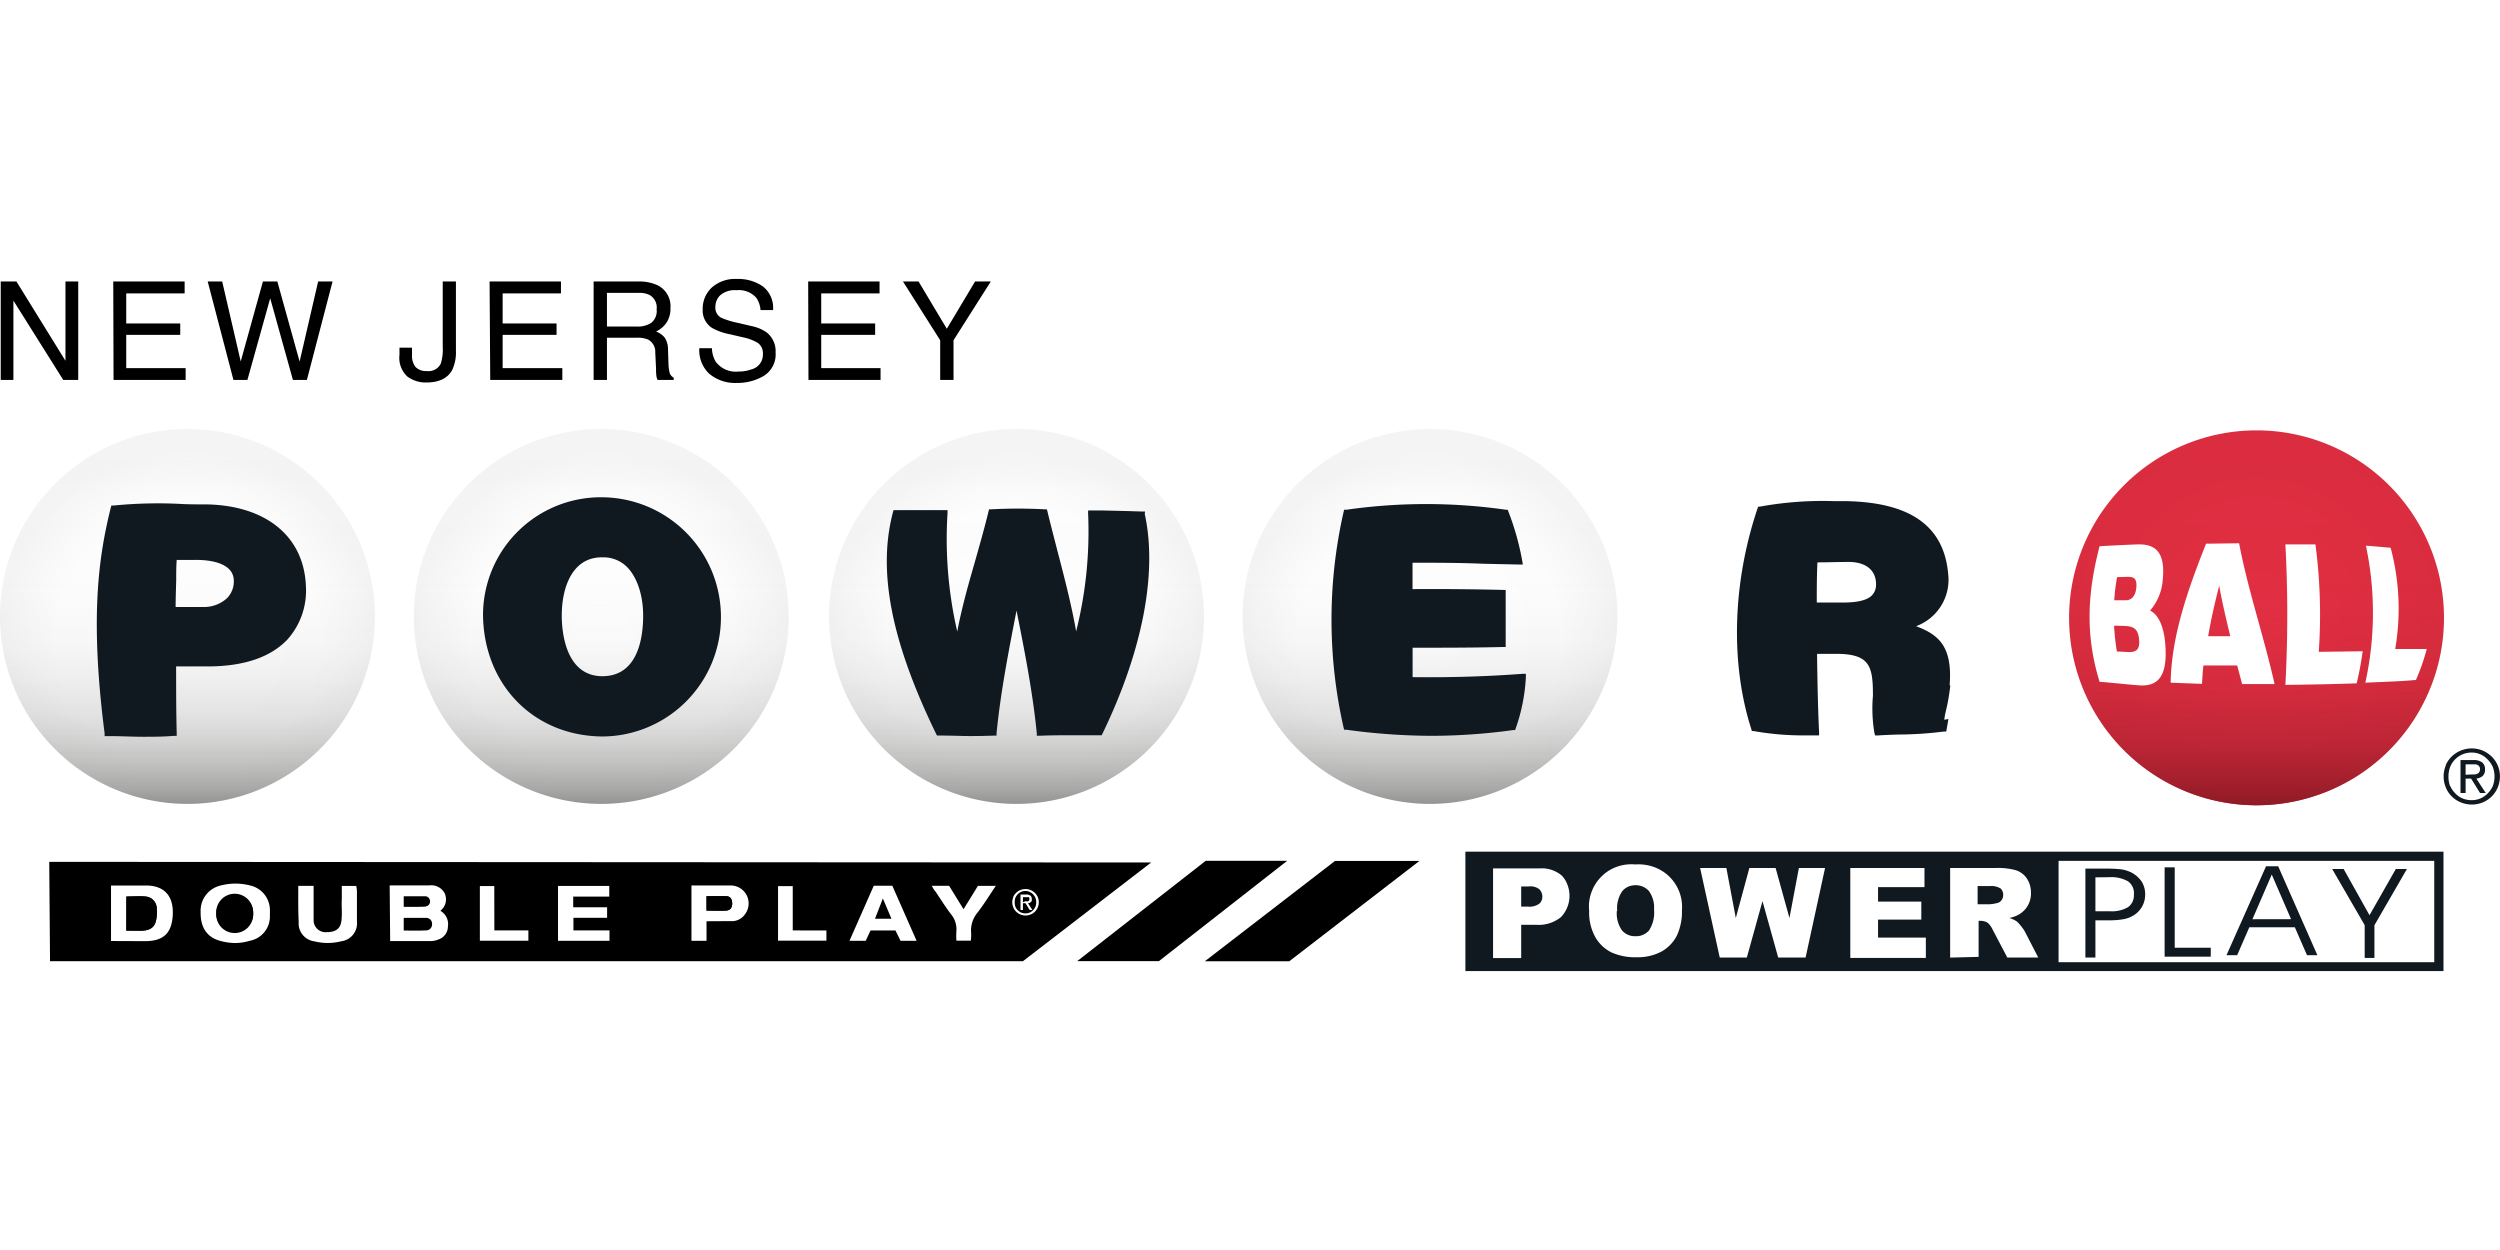
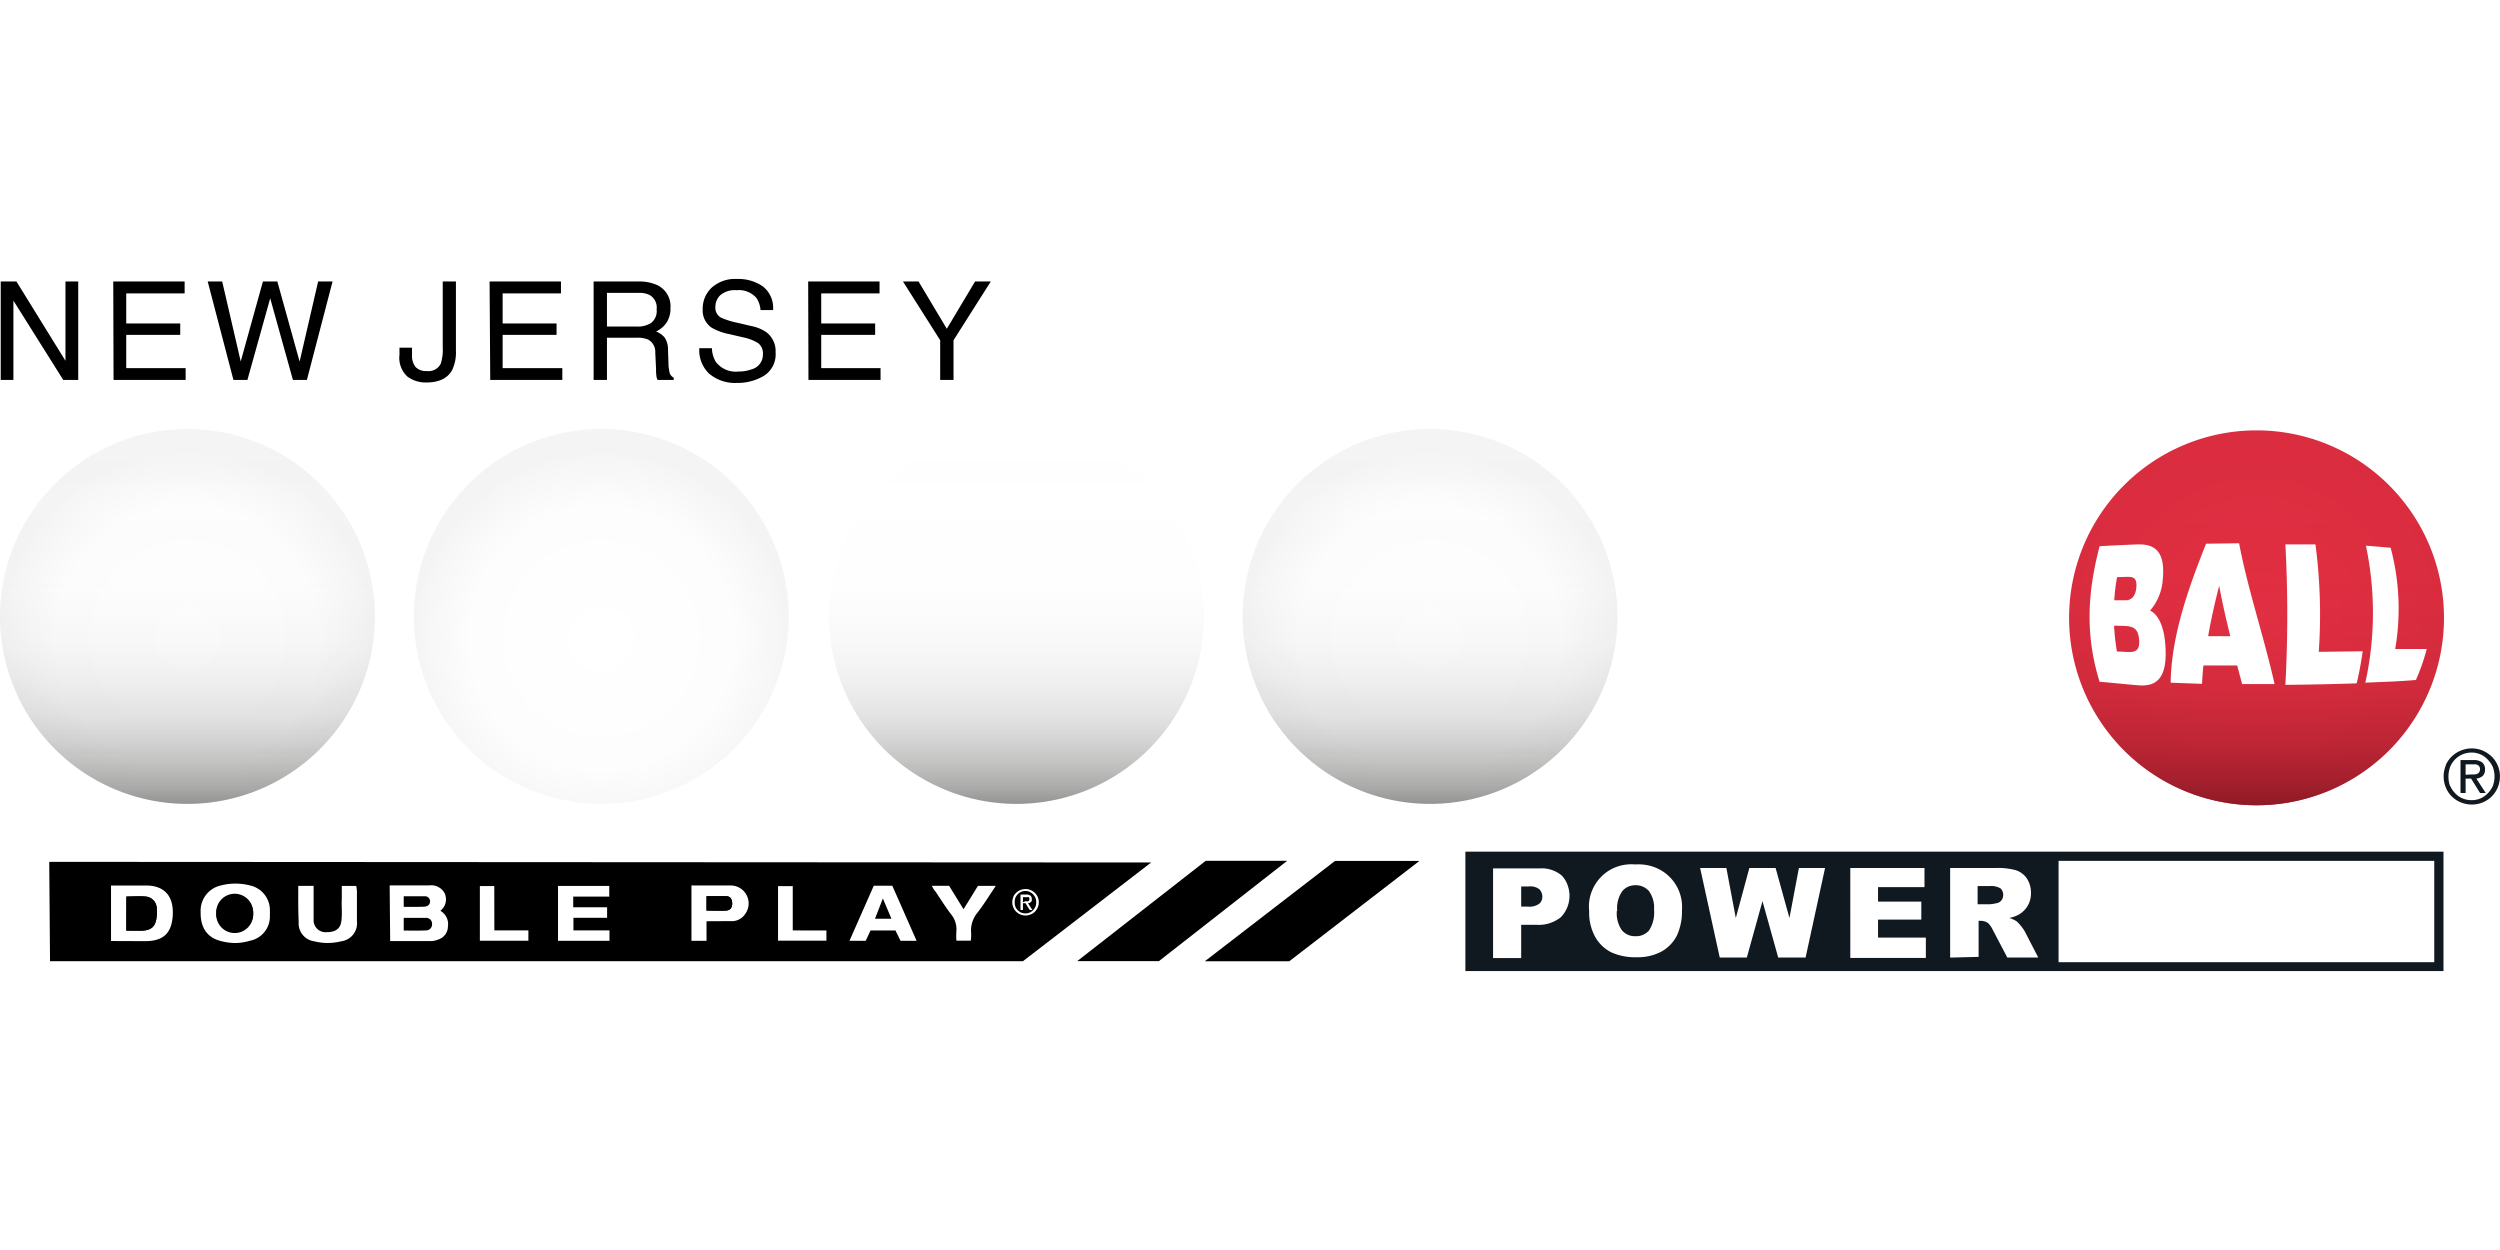
<svg xmlns="http://www.w3.org/2000/svg" xmlns:xlink="http://www.w3.org/1999/xlink" viewBox="0 0 529.17 264.58">
  <defs>
    <radialGradient id="c" cx="313" cy="450.38" r="26.02" gradientTransform="translate(0 -403.29)" gradientUnits="userSpaceOnUse">
      <stop offset="0" stop-color="#e42f43" />
      <stop offset="1" stop-color="#da2d3f" />
    </radialGradient>
    <radialGradient id="a" cx="255.66" cy="450.1" r="26.07" gradientTransform="translate(0 -403.29)" gradientUnits="userSpaceOnUse">
      <stop offset="0" stop-color="#fff" />
      <stop offset=".7" stop-color="#fdfdfd" />
      <stop offset=".95" stop-color="#f6f6f6" />
      <stop offset="1" stop-color="#f4f4f4" />
    </radialGradient>
    <radialGradient xlink:href="#a" id="e" cx="198.36" cy="48.15" r="26.04" gradientTransform="matrix(1 0 0 -1 0 98.02)" />
    <radialGradient xlink:href="#a" id="g" cx="141" cy="48.15" r="26.04" gradientTransform="matrix(1 0 0 -1 0 98.02)" />
    <radialGradient xlink:href="#a" id="i" cx="83.4" cy="48.15" r="26.04" gradientTransform="matrix(1 0 0 -1 0 98.02)" />
    <radialGradient xlink:href="#a" id="k" cx="26" cy="48.15" r="26.06" gradientTransform="matrix(1 0 0 -1 0 98.02)" />
    <linearGradient id="d" x1="313" x2="313" y1="476.42" y2="424.34" gradientTransform="translate(0 -403.29)" gradientUnits="userSpaceOnUse">
      <stop offset="0" stop-color="#8f1a26" />
      <stop offset=".04" stop-color="#8f1a26" stop-opacity=".83" />
      <stop offset=".1" stop-color="#8f1a26" stop-opacity=".61" />
      <stop offset=".16" stop-color="#8f1a26" stop-opacity=".42" />
      <stop offset=".24" stop-color="#8f1a26" stop-opacity=".26" />
      <stop offset=".32" stop-color="#8f1a26" stop-opacity=".14" />
      <stop offset=".43" stop-color="#8f1a26" stop-opacity=".06" />
      <stop offset=".58" stop-color="#8f1a26" stop-opacity=".01" />
      <stop offset="1" stop-color="#8f1a26" stop-opacity="0" />
    </linearGradient>
    <linearGradient id="b" x1="255.66" x2="255.66" y1="476.19" y2="424.11" gradientTransform="translate(0 -403.29)" gradientUnits="userSpaceOnUse">
      <stop offset="0" stop-color="#939392" />
      <stop offset=".04" stop-color="#939392" stop-opacity=".8" />
      <stop offset=".1" stop-color="#939392" stop-opacity=".59" />
      <stop offset=".17" stop-color="#939392" stop-opacity=".4" />
      <stop offset=".24" stop-color="#939392" stop-opacity=".25" />
      <stop offset=".33" stop-color="#939392" stop-opacity=".14" />
      <stop offset=".43" stop-color="#939392" stop-opacity=".06" />
      <stop offset=".58" stop-color="#939392" stop-opacity=".01" />
      <stop offset="1" stop-color="#939392" stop-opacity="0" />
    </linearGradient>
    <linearGradient xlink:href="#b" id="f" x1="198.36" x2="198.36" y1="476.19" y2="424.11" />
    <linearGradient xlink:href="#b" id="h" x1="141" x2="141" y1="476.19" y2="424.11" />
    <linearGradient xlink:href="#b" id="j" x1="83.4" x2="83.4" y1="476.19" y2="424.11" />
    <linearGradient xlink:href="#b" id="l" x1="26" x2="26" y1="476.19" y2="424.11" />
  </defs>
  <g data-name="Layer 1">
    <g data-name="Layer 2">
      <g data-name="Layer 1-2">
        <path fill="url(#c)" d="M313 21a26 26 0 0 1 26 26 26 26 0 0 1-26 26 26 26 0 0 1-26-26 26 26 0 0 1 26-26z" transform="translate(0 59.049) scale(1.526)" />
        <path fill="url(#d)" d="M313 21a26 26 0 0 1 26 26 26 26 0 0 1-26 26 26 26 0 0 1-26-26 26 26 0 0 1 26-26z" transform="translate(0 59.049) scale(1.526)" />
        <path fill="url(#radialGradient17778)" d="M255.66 20.81a26 26 0 0 1 26 26 26 26 0 0 1-26 26 26 26 0 0 1-26-26 26 26 0 0 1 26-26z" transform="translate(0 59.049) scale(1.526)" />
        <path fill="url(#linearGradient17780)" d="M255.66 20.81a26 26 0 0 1 26 26 26 26 0 0 1-26 26 26 26 0 0 1-26-26 26 26 0 0 1 26-26z" transform="translate(0 59.049) scale(1.526)" />
        <path fill="url(#e)" d="M198.36 20.81a26 26 0 0 1 26 26 26 26 0 0 1-26 26 26 26 0 0 1-26-26 26 26 0 0 1 26-26z" transform="translate(0 59.049) scale(1.526)" />
        <path fill="url(#f)" d="M198.36 20.81a26 26 0 0 1 26 26 26 26 0 0 1-26 26 26 26 0 0 1-26-26 26 26 0 0 1 26-26z" transform="translate(0 59.049) scale(1.526)" />
-         <path fill="url(#g)" d="M141 20.81a26 26 0 0 1 26 26 26 26 0 0 1-26 26 26 26 0 0 1-26-26 26 26 0 0 1 26-26z" transform="translate(0 59.049) scale(1.526)" />
        <path fill="url(#h)" d="M141 20.81a26 26 0 0 1 26 26 26 26 0 0 1-26 26 26 26 0 0 1-26-26 26 26 0 0 1 26-26z" transform="translate(0 59.049) scale(1.526)" />
        <path fill="url(#i)" d="M83.4 20.81a26 26 0 0 1 26 26 26 26 0 0 1-26 26 26 26 0 0 1-26-26 26 26 0 0 1 26-26z" transform="translate(0 59.049) scale(1.526)" />
-         <path fill="url(#j)" d="M83.4 20.81a26 26 0 0 1 26 26 26 26 0 0 1-26 26 26 26 0 0 1-26-26 26 26 0 0 1 26-26z" transform="translate(0 59.049) scale(1.526)" />
        <path fill="url(#k)" d="M26 20.81a26 26 0 0 1 26 26 26 26 0 0 1-26 26 26 26 0 0 1-26-26 26 26 0 0 1 26-26z" transform="translate(0 59.049) scale(1.526)" />
        <path fill="url(#l)" d="M26 20.81a26 26 0 0 1 26 26 26 26 0 0 1-26 26 26 26 0 0 1-26-26 26 26 0 0 1 26-26z" transform="translate(0 59.049) scale(1.526)" />
        <path fill="#fff" d="M516.353 180.84h-83.93v23.85h83.93z" />
        <path fill="#101820" d="M310.175 180.274v25.271h207.032v-25.27zm205.079 23.394h-79.52v-21.456h79.52z" />
        <g fill="#fff" fill-rule="evenodd">
          <path d="M316.096 183.815h9.736a6.592 6.592 0 0 1 4.76 1.526 5.646 5.646 0 0 1 1.206 1.984 6.516 6.516 0 0 1-1.404 6.806 7.493 7.493 0 0 1-5.28 1.617h-3.128v7.05h-5.951v-18.983zm5.875 8.088h1.434a3.556 3.556 0 0 0 2.38-.596 1.755 1.755 0 0 0 .52-.686 2.243 2.243 0 0 0 0-1.664 2.594 2.594 0 0 0-.443-.702 3.052 3.052 0 0 0-2.228-.625h-1.648v4.273zM336.376 192.788a8.713 8.713 0 0 1 .473-3.907 8.988 8.988 0 0 1 2.09-3.311 8.713 8.713 0 0 1 3.312-2.106 9.156 9.156 0 0 1 3.907-.489 9.705 9.705 0 0 1 3.906.535 8.973 8.973 0 0 1 5.952 9.156 11.994 11.994 0 0 1-1.114 5.447 8.149 8.149 0 0 1-3.235 3.312 10.682 10.682 0 0 1-5.265 1.19 12.208 12.208 0 0 1-5.31-1.022 8.134 8.134 0 0 1-3.419-3.235 10.682 10.682 0 0 1-1.297-5.54zm5.86 0a6.272 6.272 0 0 0 1.068 4.12 3.525 3.525 0 0 0 1.297.961 3.403 3.403 0 0 0 1.603.29 3.266 3.266 0 0 0 1.526-.275 3.723 3.723 0 0 0 1.327-.946 7.02 7.02 0 0 0 1.053-4.41 5.997 5.997 0 0 0-1.083-3.922 3.723 3.723 0 0 0-1.328-.946 3.77 3.77 0 0 0-1.526-.29 4.06 4.06 0 0 0-1.526.306 3.54 3.54 0 0 0-1.266.96 6.272 6.272 0 0 0-1.069 4.152zM359.861 183.723h5.555l1.999 10.59 2.869-10.59h5.555l2.93 10.59 1.999-10.59h5.539l-4.12 18.953h-5.8l-3.326-11.933-3.311 11.933h-5.738zM391.648 183.723h15.702v4.06h-9.827v3.051h9.156v3.815h-9.156v3.815h10.117v4.304h-15.992zM412.783 202.691v-18.968h9.751a14.116 14.116 0 0 1 4.15.473 4.44 4.44 0 0 1 2.32 1.725 5.402 5.402 0 0 1 .885 3.052 5.097 5.097 0 0 1-2.517 4.578 6.684 6.684 0 0 1-2.06.747 6.287 6.287 0 0 1 1.525.702 7.172 7.172 0 0 1 .931.992 9.019 9.019 0 0 1 .824 1.175l2.839 5.51h-6.547l-3.052-5.8a4.67 4.67 0 0 0-1.068-1.526 2.823 2.823 0 0 0-1.434-.442h-.52v7.63zm5.875-11.292h2.518a8.591 8.591 0 0 0 1.526-.244 1.526 1.526 0 0 0 .946-.595 1.846 1.846 0 0 0 .366-1.114 1.648 1.648 0 0 0-.137-.763 1.526 1.526 0 0 0-.443-.641 3.784 3.784 0 0 0-2.258-.489h-2.579v3.846z" />
        </g>
        <g fill="#101820">
          <g fill-rule="evenodd">
-             <path d="M443.532 185.707v7.172h3.052a6.714 6.714 0 0 0 3.86-.87 3.052 3.052 0 0 0 .962-1.175 3.311 3.311 0 0 0 .275-1.526 3.052 3.052 0 0 0-1.252-2.762 7.203 7.203 0 0 0-4.013-.87zm-2.121-1.846h4.578a26.934 26.934 0 0 1 3.143.167 7.89 7.89 0 0 1 2.03.657 6.104 6.104 0 0 1 2.182 1.953 4.96 4.96 0 0 1 .717 2.625 5.097 5.097 0 0 1-2.594 4.578 6.104 6.104 0 0 1-2.045.732 17.03 17.03 0 0 1-3.052.229h-2.838v7.874h-2.121zM467.948 202.493h-9.767v-18.907h2.137V200.6h7.63zM473.518 202.188h-2.243l8.377-18.831h2.564l8.301 18.83h-2.197l-2.579-5.92h-9.629l-2.579 5.92zm11.43-7.63-4.09-9.446-4.09 9.461zM502.588 195.84v6.928h-2.06v-6.944l-6.882-11.887h2.426l5.478 9.782 5.57-9.782h2.35z" />
-           </g>
+             </g>
          <path d="M517.665 161.993a5.906 5.906 0 0 1 1.297-1.877 6.104 6.104 0 0 1 6.486-1.267 6.547 6.547 0 0 1 1.938 1.267 5.83 5.83 0 0 1 1.77 4.227 6.287 6.287 0 0 1-.473 2.365 6.104 6.104 0 0 1-1.297 1.908 5.967 5.967 0 0 1-1.893 1.236 6.104 6.104 0 0 1-4.578 0 5.63 5.63 0 0 1-1.907-1.236 5.433 5.433 0 0 1-1.297-1.908 6.104 6.104 0 0 1 0-4.715zm.977 4.38a4.929 4.929 0 0 0 1.037 1.526 4.303 4.303 0 0 0 1.526 1.083 4.746 4.746 0 0 0 1.954.382 4.578 4.578 0 0 0 1.922-.382 5.066 5.066 0 0 0 1.526-1.083 5.509 5.509 0 0 0 1.038-1.526 5.723 5.723 0 0 0 0-4.03 5.509 5.509 0 0 0-1.038-1.525 4.578 4.578 0 0 0-3.418-1.526 4.868 4.868 0 0 0-4.578 3.052 6.104 6.104 0 0 0 0 4.09zm4.913-5.494a2.93 2.93 0 0 1 1.847.504 1.846 1.846 0 0 1 .595 1.526 1.526 1.526 0 0 1-.122.747 1.526 1.526 0 0 1-.412.626 2.487 2.487 0 0 1-1.297.519l1.984 3.052h-1.206l-1.892-3.052h-1.16v3.052h-1.083v-6.974zm-.473 3.052h.687a1.892 1.892 0 0 0 .58-.137.977.977 0 0 0 .412-.336 1.343 1.343 0 0 0 .183-.641.87.87 0 0 0-.122-.519.946.946 0 0 0-.366-.366 1.816 1.816 0 0 0-.489-.153h-2.075v2.213z" />
        </g>
        <g fill="#fff">
          <path d="M444.417 144.322c-3.159-10.224-2.472-19.228 0-28.704a453.05 453.05 0 0 1 7.874-.382c3.739-.152 6.104 1.389 5.494 7.447a11.17 11.17 0 0 1-2.686 6.562c1.923.885 2.96 3.754 3.22 7.08.55 6.852-1.526 9.157-5.86 8.714-2.67-.198-5.341-.534-8.042-.717zm3.693-22.158a43.796 43.796 0 0 0-.595 4.899h2.441c1.175 0 2.045-.855 2.228-2.61.244-2.32-.824-2.365-2.06-2.35zm-.626 10.27a47.077 47.077 0 0 0 .595 5.463l2.518.122c1.42 0 2.396-.366 2.182-2.624-.213-2.64-1.526-2.854-3.433-2.915zM459.463 144.505c.138-9.675 3.54-19.502 7.493-29.421l6.99-.092c1.876 9.904 5.279 19.838 7.507 29.803h-6.867c-.351-1.312-.702-2.625-1.038-3.937h-7.157a66.718 66.718 0 0 0-.29 3.891zm10.27-20.525c-.915 3.556-1.724 7.096-2.334 10.682h4.684c-.885-3.586-1.709-7.126-2.35-10.682zM483.742 144.963a275.947 275.947 0 0 0 0-29.727h6.363a113.275 113.275 0 0 1 .702 22.738l9.294-.122a68.182 68.182 0 0 1-1.267 6.79c-4.944.168-10.026.275-15.092.32zM500.665 144.505a68.533 68.533 0 0 0 .122-28.994c1.633.092 3.602.305 5.235.427a50.083 50.083 0 0 1 .961 21.44h6.684a44.956 44.956 0 0 1-2.29 6.547c-3.86.351-6.805.382-10.712.58z" />
        </g>
        <g fill="#101820">
-           <path d="M43.827 106.767c-2.03 0-3.892 0-5.677-.107a95.192 95.192 0 0 0-14.146.351h-.427l-.122.427c-2.549 10.255-4.487 23.104-1.313 47.764v.61h1.13c2.456 0 4.745.138 7.065.138 2.075 0 4.181 0 6.455-.198h.61v-.565c-.122-4.73-.122-9.476-.122-14.13h7.188c7.324-.092 12.803-1.985 16.313-5.632a15.504 15.504 0 0 0 3.967-11.399c-.412-10.468-8.423-17-20.921-17.259zm5.661 16.19a5.02 5.02 0 0 1-.336 1.954 5.25 5.25 0 0 1-1.068 1.679 7.218 7.218 0 0 1-5.127 1.892h-5.784c0-1.816.077-3.784.122-5.707 0-1.526 0-2.9.107-4.258h3.8c2.518-.046 8.286.351 8.286 4.44zM127.452 105.256a24.935 24.935 0 0 0-25.21 24.691v.29c.183 14.695 10.682 25.484 25.164 25.652a25.225 25.225 0 0 0 25.194-25.225v-.305a25.332 25.332 0 0 0-25.148-25.103zm-8.546 25.042c0-5.951 2.213-12.3 8.439-12.33h.305a7.05 7.05 0 0 1 5.005 1.984c2.167 2.12 3.48 5.997 3.48 10.346 0 4.776-1.13 12.803-8.607 12.834-8.012 0-8.622-9.843-8.622-12.834zM242.36 108.278h-.458c-3.861-.122-4.578-.138-8.622-.23h-2.96v.642a86.982 86.982 0 0 1-2.534 24.95c-1.053-5.906-2.457-11.262-3.922-16.878-.702-2.731-1.434-5.54-2.167-8.545l-.107-.412h-.427a108.666 108.666 0 0 0-11.369 0h-.442l-.107.412c-.915 3.784-1.923 7.263-2.884 10.682-1.42 4.929-2.762 9.614-3.739 14.787a87.21 87.21 0 0 1-2.06-25.088v-.625h-11.43l-.122.457c-3.28 12.407-.396 27.316 9.156 46.94l.168.32h.351c3.159 0 4.777.107 6.333.107s2.838 0 5.402-.091h.519v-.519c.84-8.546 2.548-17.35 4.227-25.942 1.71 8.53 3.433 17.335 4.288 25.942v.55h.55c2.41-.107 4.577-.107 6.744-.107h6.455l.153-.336c8.5-17.55 11.674-34.06 8.958-46.467zM299.004 143.33v-6.226c6.318 0 12.743 0 19.09-.153h.611v-12.086h-.64a607.767 607.767 0 0 0-19.076-.167v-5.586c5.005 0 9.843 0 14.955.214l7.63.168h.763l-.122-.748a56.6 56.6 0 0 0-2.945-10.483l-.138-.367h-.381a119.226 119.226 0 0 0-33.77 0h-.489l-.091.443a103.066 103.066 0 0 0 0 45.688l.106.428h.428a135.463 135.463 0 0 0 18.098 1.297 128.184 128.184 0 0 0 17.274-1.221h.382l.137-.351a38.486 38.486 0 0 0 2.152-10.82v-.732h-.748c-7.676.58-15.504.794-23.226.702zM412.676 145.054c.687-8.606-2.7-10.804-7.096-12.513a10.468 10.468 0 0 0 6.791-11.018c-.87-10.071-7.844-15.122-21.364-15.443h-2.625a73.874 73.874 0 0 0-15.885 1.16h-.367l-.106.351c-5.31 15.779-5.8 32.824-1.313 46.787l.107.366h.381a59.636 59.636 0 0 0 10.682.916h3.16v-.656c-.26-5.433-.352-11.003-.428-16.39v-.213h4.197c3.052 0 5.02.55 6.104 1.71 1.373 1.418 1.526 3.875 1.526 7.14a31.436 31.436 0 0 0 .32 7.936l.153.488h.503c1.526-.106 3.052-.152 4.471-.198a77.826 77.826 0 0 0 9.614-.641h.458l.458-2.64-.87.153a12.94 12.94 0 0 1 .305-1.74 42.24 42.24 0 0 0 .962-5.494zm-15.58-21.516a3.57 3.57 0 0 1-.168 1.327 3.372 3.372 0 0 1-.687 1.145c-.992 1.007-2.96 1.526-6.104 1.526h-5.585c0-2.701 0-5.494.137-8.5 2.213 0 4.456-.092 6.638-.092 3.571.016 5.708 1.694 5.769 4.594z" />
-         </g>
+           </g>
        <path d="M.153 59.583h3.326L13.856 76.37V59.583h2.701v20.83h-3.174L2.838 63.627v16.786H.153zM23.973 59.583h15.108v2.518H26.72v6.363H38.15v2.412H26.72v7.05h12.574v2.487h-15.26zM47.031 59.583l3.922 16.923 4.7-16.923h3.052l4.716 16.954 3.921-16.954h3.052l-5.432 20.83h-2.96l-4.808-17.274-4.822 17.274h-2.96l-5.448-20.83zM96.504 74.202a8.774 8.774 0 0 1-.778 4.09c-.961 1.785-2.808 2.67-5.509 2.67a6.5 6.5 0 0 1-3.998-1.266 5.372 5.372 0 0 1-1.663-4.578v-1.526h2.655v1.526a3.846 3.846 0 0 0 .748 2.563 3.052 3.052 0 0 0 2.365.855 2.9 2.9 0 0 0 2.96-1.526 9.858 9.858 0 0 0 .428-3.586v-13.84h2.792zM103.63 59.583h15.108v2.518h-12.345v6.363h11.414v2.412h-11.414v7.05h12.635v2.487h-15.26zM125.65 59.583h9.462a9.278 9.278 0 0 1 3.86.702 4.929 4.929 0 0 1 2.946 4.868 5.494 5.494 0 0 1-.778 3.052 5.54 5.54 0 0 1-2.274 1.969 4.288 4.288 0 0 1 1.846 1.312 4.578 4.578 0 0 1 .687 2.61l.092 2.792a8.881 8.881 0 0 0 .198 1.785 1.679 1.679 0 0 0 .916 1.267v.473h-3.419a2.9 2.9 0 0 1-.228-.702 9.95 9.95 0 0 1-.092-1.633l-.168-3.48a2.93 2.93 0 0 0-1.526-2.73 5.845 5.845 0 0 0-2.457-.382h-6.241v8.927h-2.823zm9.157 9.538a5.158 5.158 0 0 0 3.052-.794 3.19 3.19 0 0 0 1.13-2.854 3.052 3.052 0 0 0-1.527-3.052 4.914 4.914 0 0 0-2.243-.427h-6.745v7.127zM150.692 73.699a5.936 5.936 0 0 0 .81 2.868 5.25 5.25 0 0 0 4.76 2.076 7.95 7.95 0 0 0 2.793-.458 3.205 3.205 0 0 0 2.426-3.144 2.747 2.747 0 0 0-1.022-2.426 10.178 10.178 0 0 0-3.281-1.236l-2.732-.64a12.07 12.07 0 0 1-3.8-1.374 4.38 4.38 0 0 1-1.907-3.892 6.104 6.104 0 0 1 1.892-4.578 7.416 7.416 0 0 1 5.357-1.846 9.156 9.156 0 0 1 5.417 1.526 5.738 5.738 0 0 1 2.228 5.051h-2.655a5.31 5.31 0 0 0-.87-2.564 4.898 4.898 0 0 0-4.197-1.632 4.715 4.715 0 0 0-3.448 1.053 3.372 3.372 0 0 0-1.038 2.426 2.396 2.396 0 0 0 1.175 2.32 16.97 16.97 0 0 0 3.662 1.129l2.839.671a8.408 8.408 0 0 1 3.143 1.312 5.02 5.02 0 0 1 1.923 4.243 5.356 5.356 0 0 1-2.442 4.944 10.85 10.85 0 0 1-5.707 1.526 8.5 8.5 0 0 1-5.936-1.984 6.821 6.821 0 0 1-2.06-5.371zM171.065 59.583h15.107v2.518h-12.345v6.363h11.414v2.412h-11.414v7.05h12.559v2.487h-15.26zM191.131 59.583h3.297l5.982 10.01 5.981-10.01h3.327l-7.89 12.437v8.393h-2.822V72.02z" />
      </g>
    </g>
    <path d="m243.656 182.563-233.233-.137.167 21.028h205.934zM300.454 182.228l-27.56 21.242h-17.869l27.56-21.242zM272.467 182.197l-27.163 21.242h-17.29l27.21-21.242z" />
    <path fill="#fff" d="M93.208 192.788a3.052 3.052 0 0 0 .84-3.846 3.235 3.235 0 0 0-3.251-1.526H82.48l.107 11.78h8.714a4.44 4.44 0 0 0 1.526-.35 2.9 2.9 0 0 0 1.983-2.747 3.22 3.22 0 0 0-1.602-3.311z" />
    <path d="M85.456 191.948v-2.243h4.456a1.068 1.068 0 0 1 1.114 1.084c0 .625-.443 1.098-1.251 1.129-1.374.06-2.793.03-4.319.03z" />
    <g fill="#fff">
      <path d="M49.717 199.609a12.208 12.208 0 0 1-3.052-.443c-2.823-.732-4.257-2.838-4.196-6.104a5.463 5.463 0 0 1 4.318-5.646 12.208 12.208 0 0 1 6.104 0 5.356 5.356 0 0 1 4.242 5.189v1.312a5.219 5.219 0 0 1-4.211 5.204 11.247 11.247 0 0 1-3.205.488zm3.891-6.272a3.914 3.914 0 1 0-7.828 0 3.907 3.907 0 1 0 7.798 0zM23.5 199.182v-11.75h7.386c4.044 0 5.982 2.38 5.662 6.546-.275 3.678-2.106 5.219-5.8 5.234zm3.236-2.198h3.052c2.334 0 3.25-.915 3.402-3.235a7.798 7.798 0 0 0 0-1.526 2.564 2.564 0 0 0-2.426-2.472c-1.282-.122-2.579 0-3.998 0zM118.112 187.523h10.85v2.258h-7.63v2.259h7.172v2.228h-7.126v2.67h7.63v2.198h-10.896zM184.951 187.477h3.922l5.143 11.659h-3.403l-1.069-2.182h-5.28l-1.022 2.182h-3.433zM63.13 187.508h3.251v7.248a2.533 2.533 0 0 0 2.823 2.549c1.786 0 2.838-.702 3.052-2.335s0-3.174.092-4.761v-2.686H75.4a7.218 7.218 0 0 1 .152 1.114v6.394a3.83 3.83 0 0 1-3.342 4.212 11.659 11.659 0 0 1-5.707 0 3.815 3.815 0 0 1-3.28-4.09c-.123-2.518-.092-5.036-.092-7.645zM149.548 195v4.136h-3.19V187.43h8.485a3.8 3.8 0 0 1 2.839 6.104 3.357 3.357 0 0 1-3.052 1.435zm0-5.31v3.052h4.181c.916-.076 1.297-.702 1.252-1.618s-.443-1.404-1.282-1.434c-1.358-.046-2.717 0-4.151 0zM197.22 187.492h3.678l3.052 4.96 3.052-4.944h3.784c-1.358 1.999-2.518 3.906-3.876 5.661a5.92 5.92 0 0 0-1.343 4.41 11.17 11.17 0 0 1-.076 1.526h-3.052a15.367 15.367 0 0 1 0-2.045 4.914 4.914 0 0 0-1.099-3.494c-1.175-1.526-2.243-3.25-3.342-4.883-.32-.336-.503-.702-.778-1.19zM174.925 196.954v2.151h-10.24V187.57h3.114v9.37zM104.638 196.938h7.203v2.183h-10.27v-11.568h3.052z" />
    </g>
    <path d="M85.456 196.969v-2.686h4.792a1.236 1.236 0 0 1 1.205 1.312 1.267 1.267 0 0 1-1.343 1.343c-1.495.077-3.006.03-4.654.03zM53.608 193.337a3.914 3.914 0 1 1-7.828 0 3.907 3.907 0 1 1 7.798 0zM26.736 196.984v-7.203c1.419 0 2.716-.091 3.998 0a2.564 2.564 0 0 1 2.426 2.473 7.798 7.798 0 0 1 0 1.526c-.153 2.32-1.068 3.189-3.403 3.235zM185.21 194.466l1.664-4.288 1.816 4.288zM149.548 189.69h4.15c.84 0 1.237.61 1.283 1.434s-.336 1.526-1.252 1.618c-1.343.107-2.716 0-4.181 0z" />
    <path fill="#fff" d="M214.464 189.858a2.9 2.9 0 0 1 .61-.87 2.732 2.732 0 0 1 .9-.595 3.052 3.052 0 0 1 1.1-.214 2.548 2.548 0 0 1 1.052.214 2.64 2.64 0 0 1 .916.595 2.777 2.777 0 0 1 .84 1.984 2.793 2.793 0 0 1-.23 1.114 2.762 2.762 0 0 1-.61.9 2.411 2.411 0 0 1-.885.58 2.808 2.808 0 0 1-2.167 0 2.548 2.548 0 0 1-.885-.58 2.304 2.304 0 0 1-.61-.9 2.793 2.793 0 0 1 0-2.213zm.458 2.075a2.838 2.838 0 0 0 .488.717 2.548 2.548 0 0 0 .717.504 2.472 2.472 0 0 0 .931.183 2.32 2.32 0 0 0 .9-.183 2.182 2.182 0 0 0 .718-.504 2.838 2.838 0 0 0 .488-.717 2.61 2.61 0 0 0 .168-.961 2.533 2.533 0 0 0-.168-.946 2.838 2.838 0 0 0-.488-.718 2.228 2.228 0 0 0-1.603-.717 2.411 2.411 0 0 0-.93.183 2.35 2.35 0 0 0-.718.504 2.838 2.838 0 0 0-.488.717 3.052 3.052 0 0 0 0 1.938zm2.32-2.594a1.373 1.373 0 0 1 .87.244.84.84 0 0 1 .274.717.565.565 0 0 1 0 .351.595.595 0 0 1-.183.29 1.175 1.175 0 0 1-.61.244l.93 1.435h-.564l-.9-1.435h-.535v1.435h-.519v-3.281zm-.23 1.434h.336a.717.717 0 0 0 .26 0 .488.488 0 0 0 .198-.152.702.702 0 0 0 .076-.305.443.443 0 0 0 0-.245.305.305 0 0 0-.168-.168.671.671 0 0 0-.228 0h-.962v1.069z" />
  </g>
  <title>Powerball at New Jersey Lottery</title>
</svg>